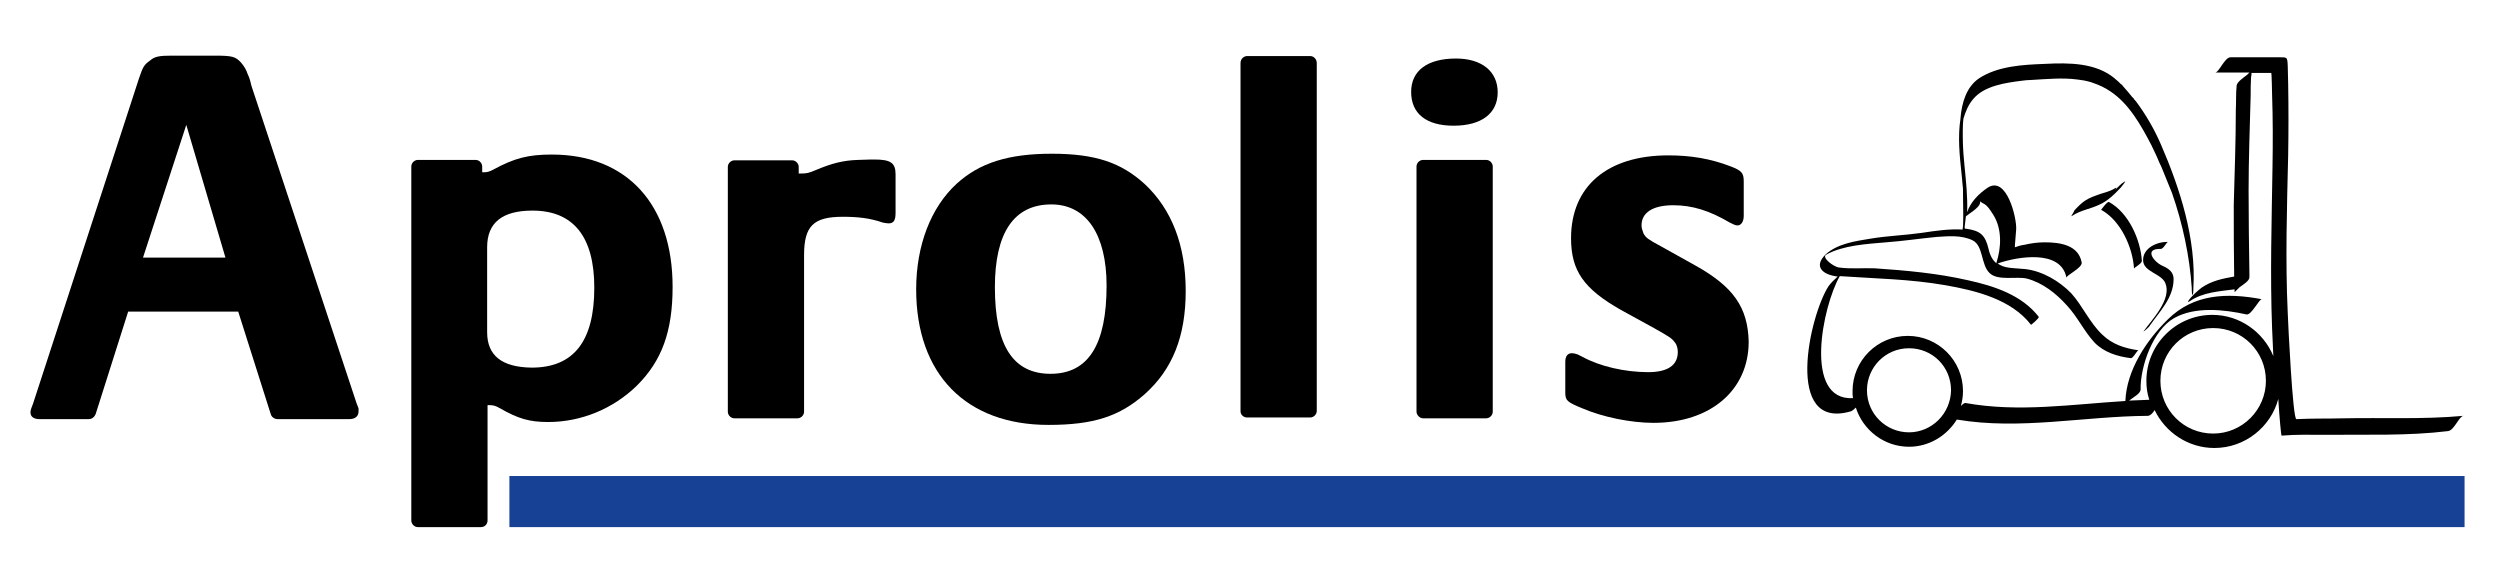
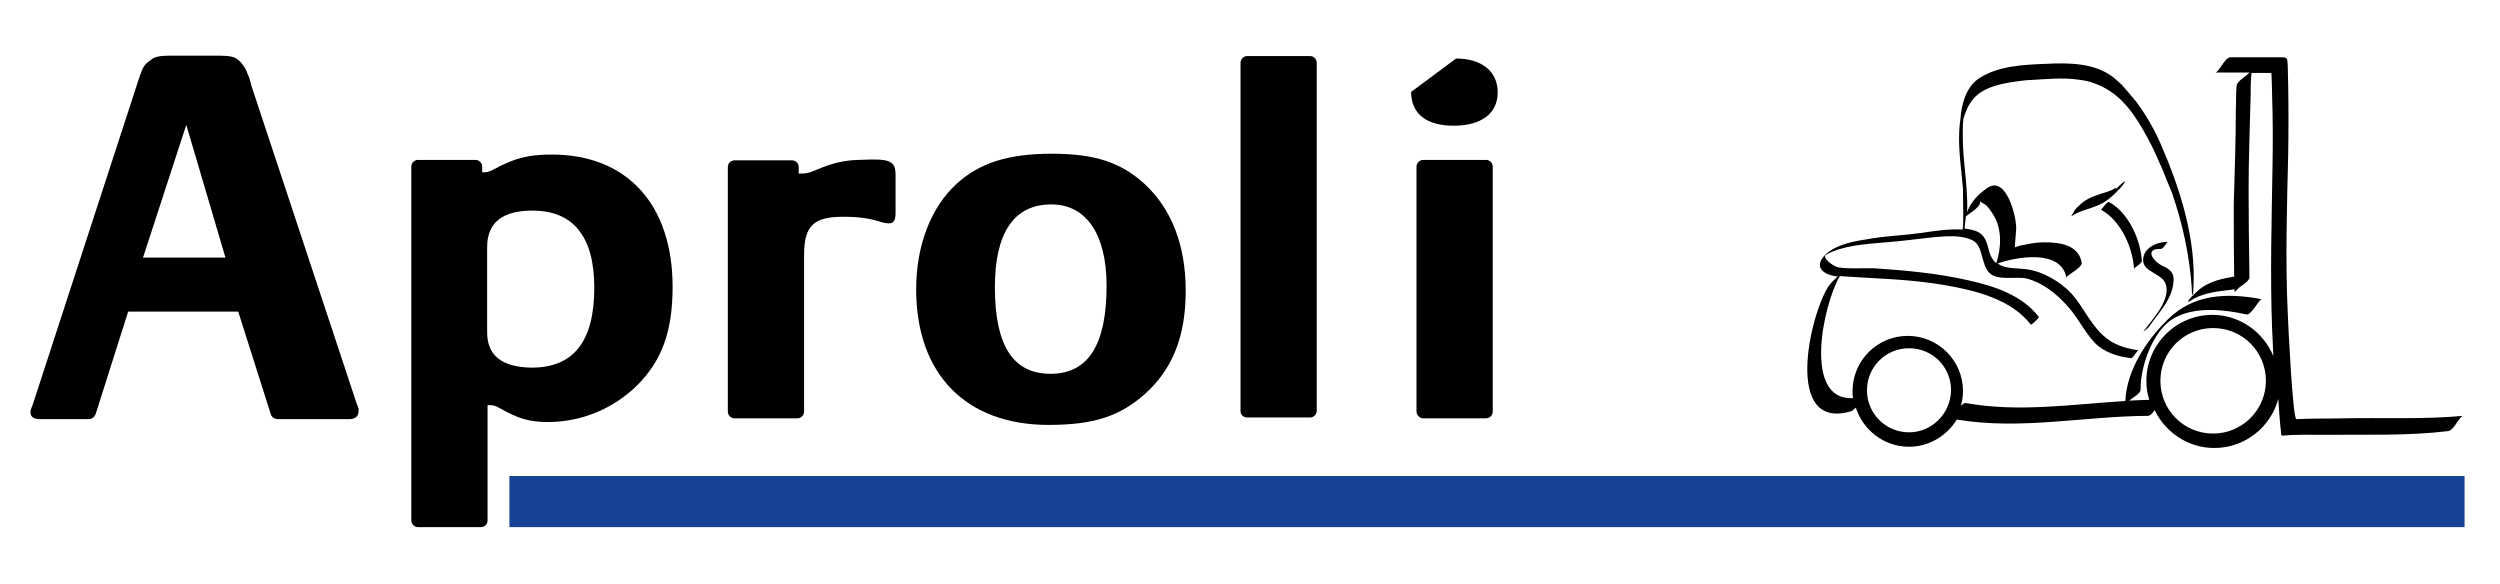
<svg xmlns="http://www.w3.org/2000/svg" version="1.1" id="Calque_1" x="0px" y="0px" viewBox="0 0 606.6 141.7" style="enable-background:new 0 0 606.6 141.7;" xml:space="preserve">
  <style type="text/css">
	.st0{fill-rule:evenodd;clip-rule:evenodd;}
	.st1{fill:#164194;}
</style>
  <path class="st0" d="M117,41.9v-1.5c0-0.8-0.7-1.6-1.6-1.6h-14c-0.8,0-1.6,0.7-1.6,1.6v85.9c0,0.8,0.7,1.6,1.6,1.6h15.3  c0.9,0,1.6-0.7,1.6-1.6V98.3h0.2c1.2,0,1.6,0.1,2.7,0.7c4.5,2.6,7.3,3.4,11.8,3.4c8,0,15.8-3.2,21.6-8.9c6-6,8.6-13.1,8.6-23.9  c0-19.9-11-32.1-29.3-32.1c-5.6,0-9,0.8-14.3,3.7c-1,0.5-1.4,0.6-2.3,0.6H117V41.9z M118.2,80.6V60c0-6,3.7-8.9,11-8.9  c9.9,0,15,6.3,15,18.7c0,13-5,19.4-15.2,19.4C121.8,89.1,118.2,86.3,118.2,80.6z" />
  <path class="st0" d="M222.3,70.2c0,20.6,12.1,32.9,32.1,32.9c11,0,17.3-2.1,23.4-7.5c6.7-6,9.9-14,9.9-25c0-11.1-3.4-19.8-9.9-25.9  c-5.8-5.3-12.1-7.4-22.6-7.4c-10.5,0-17.5,2.2-23.1,7.3C225.9,50.3,222.3,59.5,222.3,70.2z M241.4,69.7c0-13.2,4.6-20.1,13.7-20.1  c8.5,0,13.4,7.3,13.4,19.7c0,14.3-4.4,21.4-13.6,21.4C245.9,90.7,241.4,84,241.4,69.7z" />
-   <path class="st0" d="M345.3,101.5h15.3c0.8,0,1.6-0.7,1.6-1.6V40.4c0-0.8-0.7-1.6-1.6-1.6h-15.3c-0.8,0-1.6,0.7-1.6,1.6v59.5  C343.7,100.6,344.4,101.5,345.3,101.5z M342.4,22.3c0,5.3,3.7,8.2,10.3,8.2c6.8,0,10.7-3,10.7-8.1s-3.9-8.2-10.1-8.2  C346.4,14.2,342.4,17.1,342.4,22.3z" />
-   <path class="st0" d="M411.5,64.5l-8.6-4.8c-3-1.6-3.5-2-4.1-3c-0.2-0.6-0.5-1.3-0.5-2c0-3.1,2.7-4.9,7.7-4.9c4.6,0,8.8,1.3,13.7,4.2  c1,0.5,1.4,0.7,1.9,0.7c0.9,0,1.5-1,1.5-2.3V44c0-2-0.5-2.6-3.1-3.6c-4.9-1.9-9.7-2.7-15.2-2.7c-14.8,0-23.6,7.5-23.6,20.1  c0,7.9,3.1,12.3,12.1,17.4l8.2,4.5c3.5,2,4.1,2.3,4.9,3.4c0.5,0.6,0.7,1.5,0.7,2.3c0,3.2-2.4,4.9-7.2,4.9c-5.6,0-11.7-1.4-15.9-3.7  l-1.2-0.6c-0.5-0.2-1-0.3-1.4-0.3c-1,0-1.6,0.7-1.6,2.1v7.5c0,1.9,0.5,2.3,4.2,3.8c4.9,2.1,11.7,3.5,17.2,3.5  c13.8,0,23.1-7.9,23.1-19.7C424.1,74.6,420.6,69.6,411.5,64.5z" />
+   <path class="st0" d="M345.3,101.5h15.3c0.8,0,1.6-0.7,1.6-1.6V40.4c0-0.8-0.7-1.6-1.6-1.6h-15.3c-0.8,0-1.6,0.7-1.6,1.6v59.5  C343.7,100.6,344.4,101.5,345.3,101.5z M342.4,22.3c0,5.3,3.7,8.2,10.3,8.2c6.8,0,10.7-3,10.7-8.1s-3.9-8.2-10.1-8.2  z" />
  <g>
    <path class="st0" d="M193.8,42.5v-2c0-0.8-0.7-1.6-1.6-1.6h-14c-0.8,0-1.6,0.7-1.6,1.6v59.4c0,0.8,0.7,1.6,1.6,1.6h15.3   c0.8,0,1.6-0.7,1.6-1.6v-38c0-7.1,2.3-9.3,9.4-9.3c3.6,0,6.5,0.3,9.7,1.4c0.5,0.1,1,0.2,1.4,0.2c1.3,0,1.7-0.8,1.7-2.6v-9.3   c0-2.8-1.2-3.6-5.2-3.6h-0.7l-3.2,0.1c-3.5,0.1-6.3,0.8-10.1,2.4c-1.9,0.8-2.3,0.9-3.8,0.9h-0.5V42.5z" />
  </g>
  <g>
    <path class="st0" d="M302.6,101.3h15.3c0.8,0,1.6-0.7,1.6-1.6V15.3c0-0.9-0.7-1.7-1.6-1.7h-15.3c-0.8,0-1.6,0.7-1.6,1.7v84.5   C301,100.6,301.7,101.3,302.6,101.3z" />
  </g>
  <path class="st0" d="M31.1,75.6h26.7l7.9,24.9c0.2,0.7,0.9,1.2,1.7,1.2h17.3c1.5,0,2.3-0.7,2.3-1.9c0-0.1,0-0.3,0-0.7l-0.5-1.3  L61,20.8c-0.3-1.4-0.6-2.2-0.9-2.8c-0.3-1-0.9-2-1.6-2.8c-1.4-1.5-2.1-1.7-6.6-1.7H41.7c-3,0-4.2,0.2-5.3,1.2  c-1.4,1-1.7,1.4-2.7,4.4L8,98c-0.6,1.5-0.6,1.7-0.6,2.1c0,1,0.8,1.6,2.2,1.6h11.9c0.8,0,1.4-0.5,1.7-1.2L31.1,75.6z M54.7,62.5H34.7  l10.5-32.2L54.7,62.5z" />
  <rect x="123.6" y="115.5" class="st1" width="474.4" height="12.4" />
  <g>
    <g>
      <path d="M502.9,52.3c2-1.3,4.3-1.6,6.4-2.6c2.1-0.9,3.8-2.6,5.3-4.2c0.1-0.1,1.3-1.6,1-1.5c-0.9,0.5-1.7,1.4-2.4,2.1    c1-1.2-0.6,0-1,0.1c-0.8,0.3-1.6,0.6-2.4,0.8c-1.4,0.5-2.7,0.9-3.9,1.7c-0.9,0.6-1.9,1.6-2.6,2.4    C503.2,51.6,502.1,52.9,502.9,52.3L502.9,52.3z" />
    </g>
    <g>
      <path d="M509.8,50.9c4.8,2.6,7.7,9.2,8,14.3c0-0.3,1.9-1.2,1.9-1.9c-0.3-5.1-3.2-11.7-8-14.3C511.2,48.9,509.8,51,509.8,50.9    L509.8,50.9z" />
    </g>
    <g>
      <path d="M526.1,58.7c-2.6-0.1-6.1,1.4-6.1,4.4c0,2.9,4.4,3.2,5.4,5.6c1.6,3.9-3.2,8.8-5.3,11.7c-0.1,0.2,1.4-1,1.6-1.5    c2.4-3.4,5.6-6.6,5.7-11c0.1-1.9-1.3-2.8-2.7-3.4c-2.2-1-4.5-4.2-0.5-4.1C525,60.5,525.7,58.6,526.1,58.7L526.1,58.7z" />
    </g>
    <g>
      <path d="M476.4,55.4c2-9.9-2.2-17.9-0.3-27.5" />
      <path d="M568.6,101.5c-3.8,0.1-7.5,0-11.4,0.2c-0.9,0-2-23-2.1-25.7c-0.6-12.8-0.2-25.5,0.1-38.3c0.1-5.8,0.1-11.6,0-17.4    c0-1.4-0.1-2.8-0.1-4.2c-0.1-2.4-0.1-2.2-2.4-2.2c-3.8,0-7.7,0-11.5,0c-1.4,0-2.8,3.7-3.7,3.7c2.8,0,5.6,0,8.3,0    c-0.1,0.1-0.3,0.3-0.5,0.5c-1,0.8-2.4,1.7-2.6,2.6c-0.2,2-0.1,4.1-0.2,6l0,0c0,7.7-0.3,15.3-0.5,23l0,0c0,0.1,0,0.1,0,0.2    c0,5.7,0,11.4,0.1,17.2c-2.8,0.5-5.4,1-7.9,2.7c-0.9,0.7-1.9,1.6-2.6,2.4c-0.1,0.1-1.3,1.5-0.3,0.9c3.2-2.2,7.1-2.4,10.9-2.9    c0,0.2,0,0.5,0,0.7c0.3-0.3,0.8-0.8,1.2-1.2c1-0.7,2.4-1.6,2.4-2.4c0-0.2,0-0.5,0-0.7c0-0.1,0-0.1,0-0.2c0,0,0,0,0,0.1    c-0.1-6.7-0.2-13.4-0.2-20.2c0-7.7,0.3-15.4,0.5-23.1l0,0c0-1.5,0-3,0.1-4.5c0.1-0.5,0.1-0.6,0.1-0.7s0-0.2,0-0.3    c0.5,0,0.9,0,1.4,0c1.2,0,2.3,0,3.4,0c0.1,0,0.2,5,0.2,5.3c0.2,5.8,0.2,11.7,0.1,17.5c-0.2,13.1-0.6,26.1-0.1,39.2    c0,0.8,0.2,3.4,0.3,6.7c-2.4-5.8-8.1-10-14.8-10c-8.8,0-16,7.2-16,16c0,1.6,0.2,3.1,0.7,4.6c-1.6,0.1-3.2,0.1-4.9,0.2    c1-0.8,2.8-1.7,2.8-2.7c-0.1-5.6,3-14.4,8.1-17.3s12.2-2.1,17.6-0.9c1.2,0.2,3.1-3.8,3.7-3.7c-8.5-1.6-16.5-1.3-22.8,4.9    c-5.2,5.1-10,12.3-10.3,19.8c-13,0.8-25.9,2.8-38.7,0.5c-0.3-0.1-0.7,0.2-1.2,0.7c0.3-1.2,0.5-2.3,0.5-3.6c0-7.4-6-13.4-13.4-13.4    s-13.4,6-13.4,13.4c0,0.6,0,1.2,0.1,1.7c-12.1,0.7-7.4-22.3-3.2-29.6c8.6,0.6,17,0.7,25.6,2.2c7.4,1.3,16,3.4,20.8,9.6    c0,0.1,2-1.6,1.9-1.9c-4.1-5.3-10.8-7.5-17.2-8.9c-7.4-1.7-15.2-2.4-22.7-2.9c-2.9-0.1-5.8,0.2-8.6-0.2c-1.2-0.1-4.3-2.4-3.1-3.1    c4.1-2.3,9.9-2.6,14.5-3c4.1-0.3,8.1-0.9,12.2-1.3c2.9-0.2,6.1-0.5,8.8,0.8c2.7,1.3,2,6,4.2,8c2,1.9,6.6,0.7,9,1.3    c3.8,1,7.1,3.6,9.7,6.5c2.6,2.8,4.2,6.3,6.7,9c2.3,2.4,5.6,3.4,8.8,3.8c0.6,0.1,1.5-1.9,1.9-1.9c-3.4-0.5-6.3-1.4-8.8-3.8    c-3-2.8-4.8-7-7.5-10c-2.9-3-7-5.4-11.1-5.9c-2.9-0.3-5.2-0.1-6.8-1.4c0,0,0,0,0.1,0c4.6-1.6,15.3-3.5,16.6,3.5    c-0.1-0.6,3.9-2.4,3.7-3.7c-0.8-4.3-5.3-4.9-9-4.9c-1.6,0-3.2,0.2-4.9,0.6c-0.8,0.1-1.5,0.3-2.3,0.6c-0.1,0,0.3-3.8,0.3-4.3    c0.2-2.7-2.3-13.3-7-10.1c-2.2,1.5-4.1,3.5-4.9,5.9c0.3-7.5-1.7-15.1-0.9-22.7c0.5-1.7,1.2-3.4,2.4-4.8c2.7-3.2,7.8-3.9,11.7-4.4    c0.8-0.1,1.6-0.2,2.4-0.2l0,0c3.6-0.2,7.5-0.6,11.2-0.1c1,0.1,2.1,0.3,3.1,0.6c0.1,0,0.2,0,0.3,0.1c0.1,0,0.2,0.1,0.3,0.1    c1.5,0.5,3,1.2,4.3,2.1c4.5,3,7.4,8.2,9.9,13c0.3,0.7,0.7,1.4,1,2.1c0.5,1,0.9,2.2,1.4,3.1c0.8,2,1.7,4.2,2.6,6.4    c2.6,7.4,4.3,15.5,4.8,23c0,1.3,0.1,1.9,0.2,1.7c0.1,0.1,0.2-0.5,0.2-1.7c0.7-11.7-3.2-24-7.9-34.8c-1.6-3.7-3.7-7.3-6.1-10.5    c-0.1-0.1-0.2-0.2-0.3-0.3c-0.1-0.2-0.3-0.5-0.5-0.6c-0.7-0.9-1.4-1.7-2.2-2.6c-0.2-0.2-0.3-0.5-0.6-0.6c-0.5-0.5-0.8-0.8-1.3-1.2    c-0.1,0-0.1-0.1-0.1-0.1c-4.6-3.9-11.2-3.9-17-3.6c-5.3,0.2-11.4,0.5-16,3.5c-3.1,2.1-4.2,6-4.5,9.6c0,0,0,0,0,0.1    c-1.4,9,1.9,18,0.5,27c-3.2-0.2-6.6,0.3-9.9,0.8c-4.2,0.6-8.2,0.7-12.4,1.4c-3.7,0.6-8,1.2-10.9,3.8c-3.1,3-0.7,5,2.9,5.4    c-0.8,0.7-1.6,1.5-2.2,2.3c-4.6,7-11,35.2,5.4,30.4c0.3-0.1,0.8-0.5,1.2-0.9c1.7,5.4,6.8,9.5,12.9,9.5c4.9,0,9.2-2.7,11.6-6.6    c15.4,2.6,30.7-0.8,46.3-0.9c0.6,0,1.2-0.6,1.7-1.4c2.6,5.4,8.1,9.2,14.5,9.2c7.4,0,13.7-5.1,15.5-11.9c0.3,4.9,0.7,8.9,0.8,8.9    c3.5-0.3,7.1-0.2,10.5-0.2c9.9-0.1,20.1,0.3,29.9-0.9c1.5-0.2,2.6-3.5,3.7-3.7C588,101.8,578.1,101.3,568.6,101.5z M476.7,55.2    v-0.1c0.1-0.8,0.2-1.7,0.3-2.6c0.8-0.7,3.1-2,3.4-3.1c0-0.2,0.1-0.3,0.1-0.6c0.1,0.2,0.2,0.3,0.6,0.5c1.2,0.5,2,2,2.6,2.9    c2.1,3.4,1.9,7.9,0.7,11.6c0,0.1,0,0.1,0,0.1c-0.8-0.7-1.5-1.7-1.9-3.5c-0.8-3.4-2-4.4-5.4-4.9c-0.1,0-0.2,0-0.3,0    C476.7,55.4,476.7,55.3,476.7,55.2z M463.2,104.9c-5.6,0-10.2-4.5-10.2-10.2c0-5.6,4.5-10.2,10.2-10.2c5.7,0,10.2,4.5,10.2,10.2    C473.3,100.4,468.7,104.9,463.2,104.9z M537,105.2c-7.1,0-12.8-5.7-12.8-12.8c0-7.1,5.7-12.8,12.8-12.8c7.1,0,12.8,5.7,12.8,12.8    C549.8,99.4,544.1,105.2,537,105.2z" />
    </g>
  </g>
</svg>